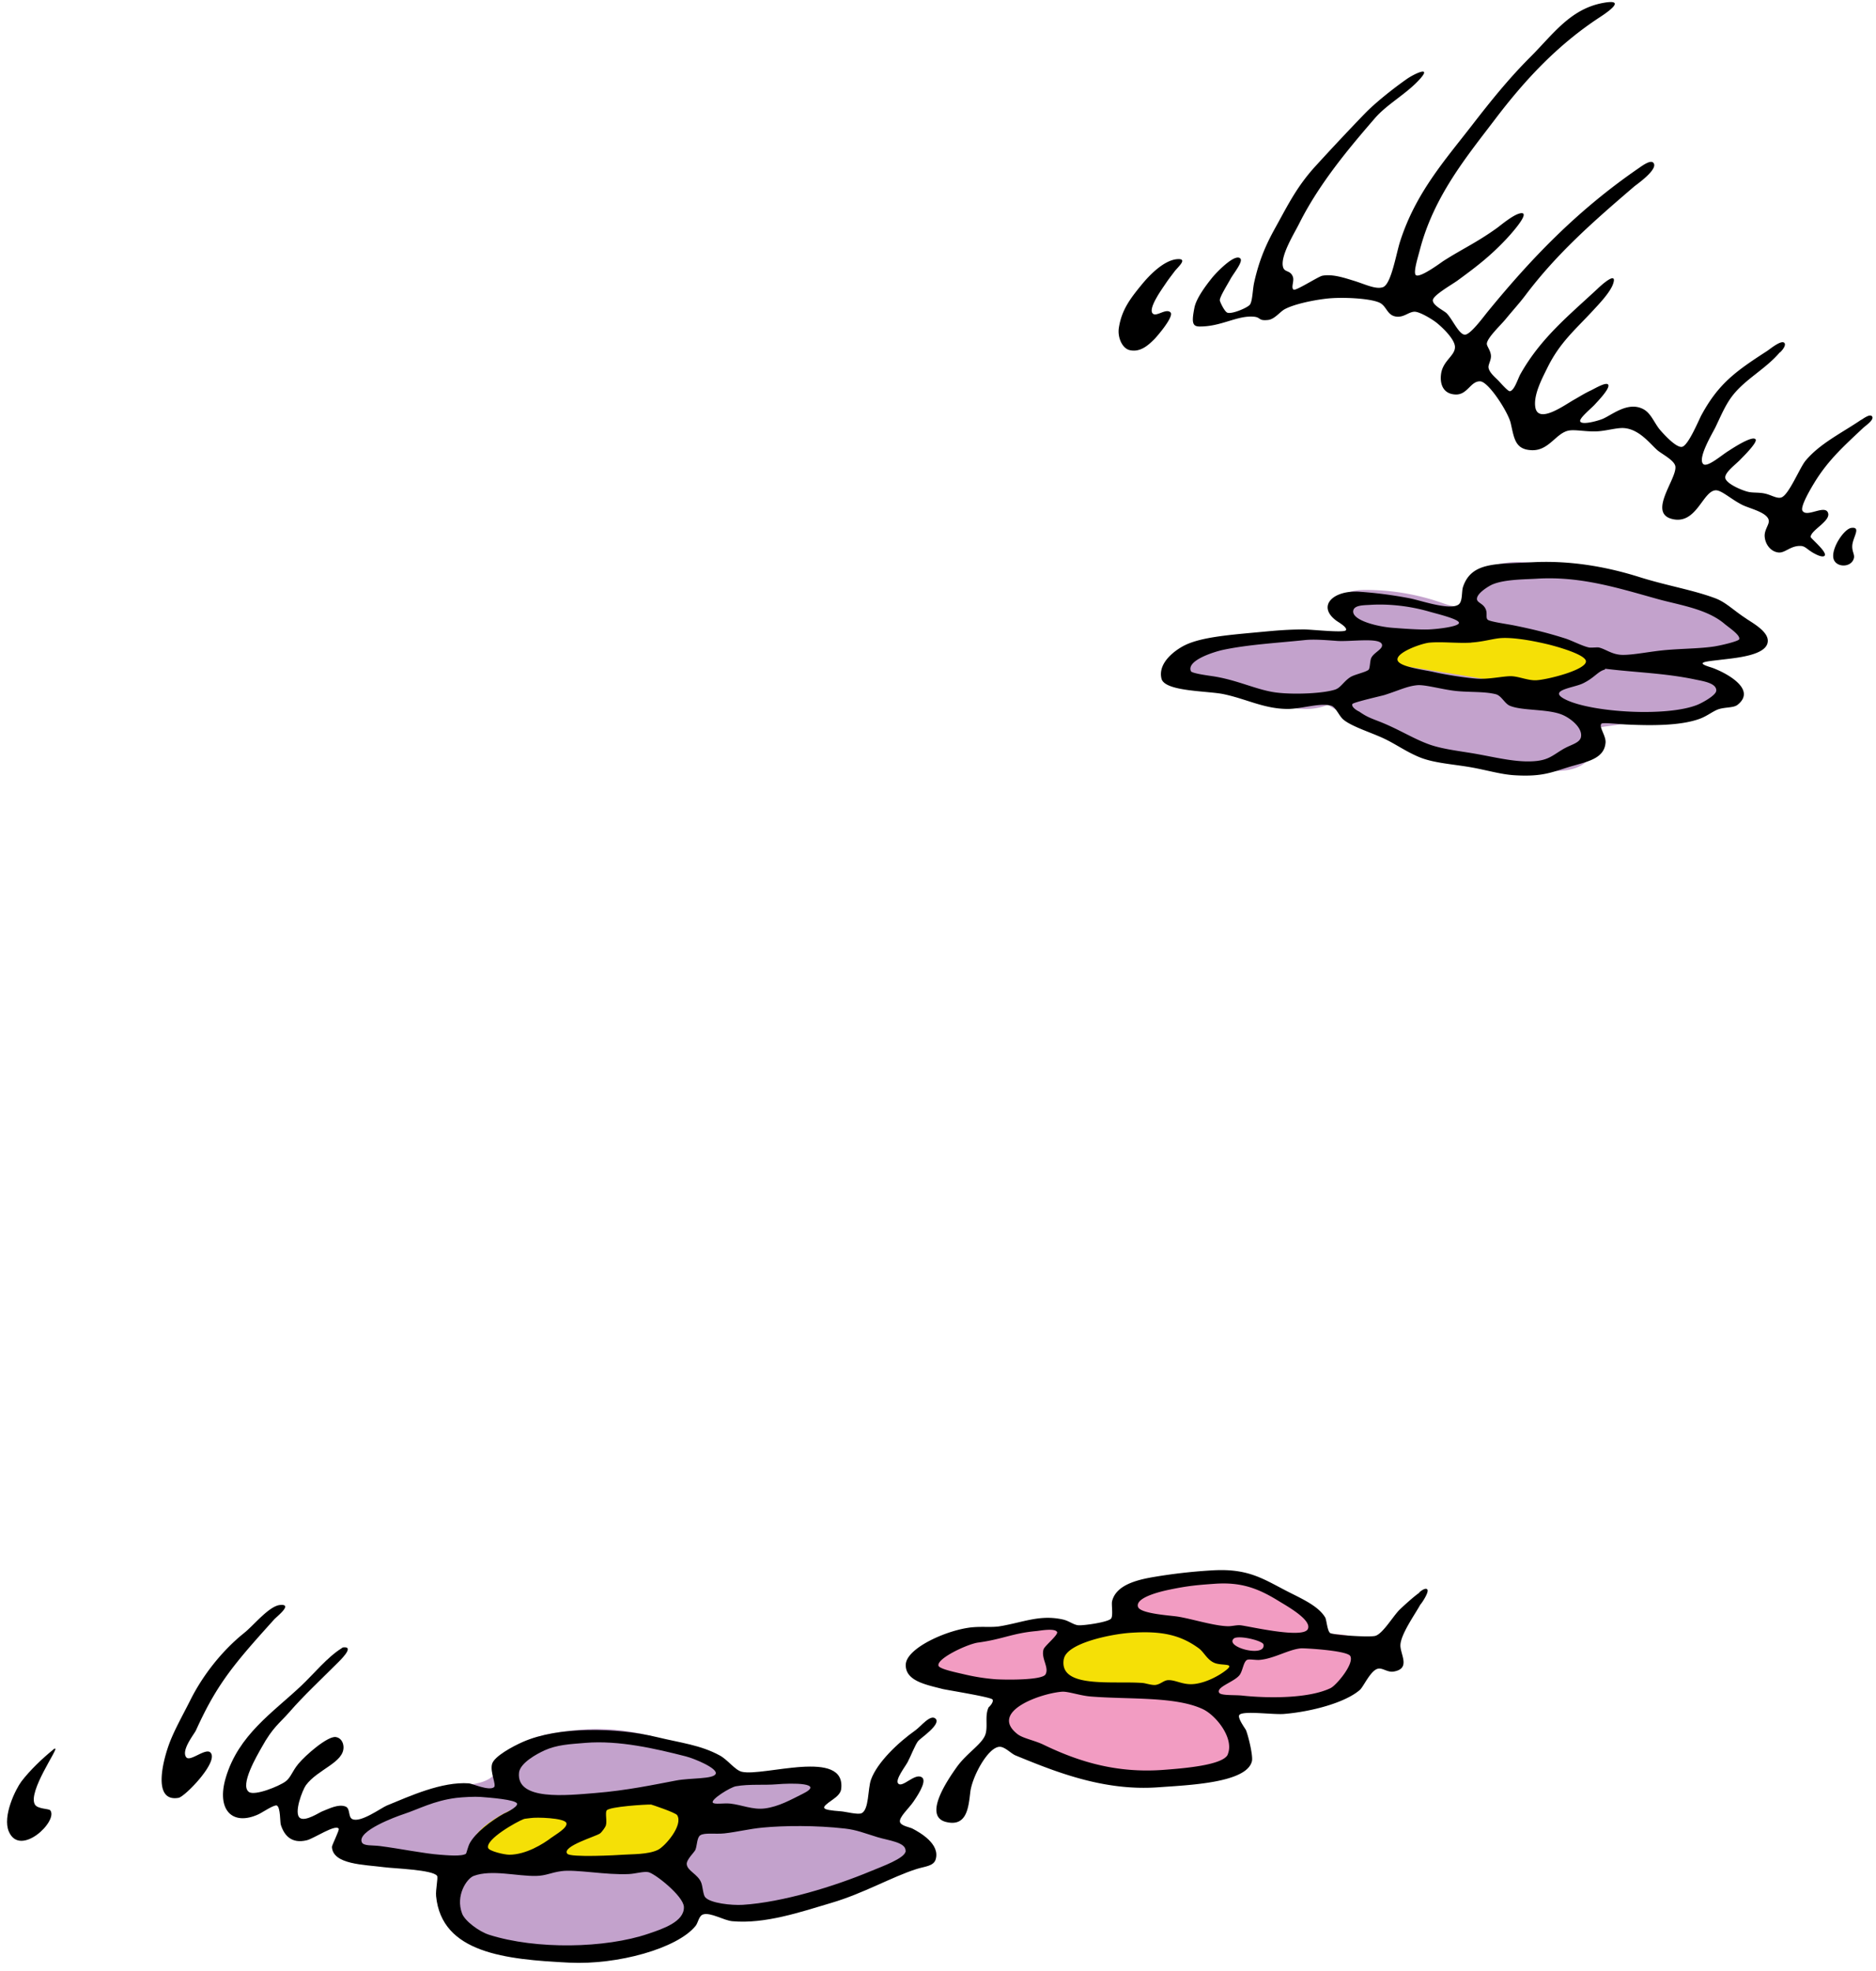
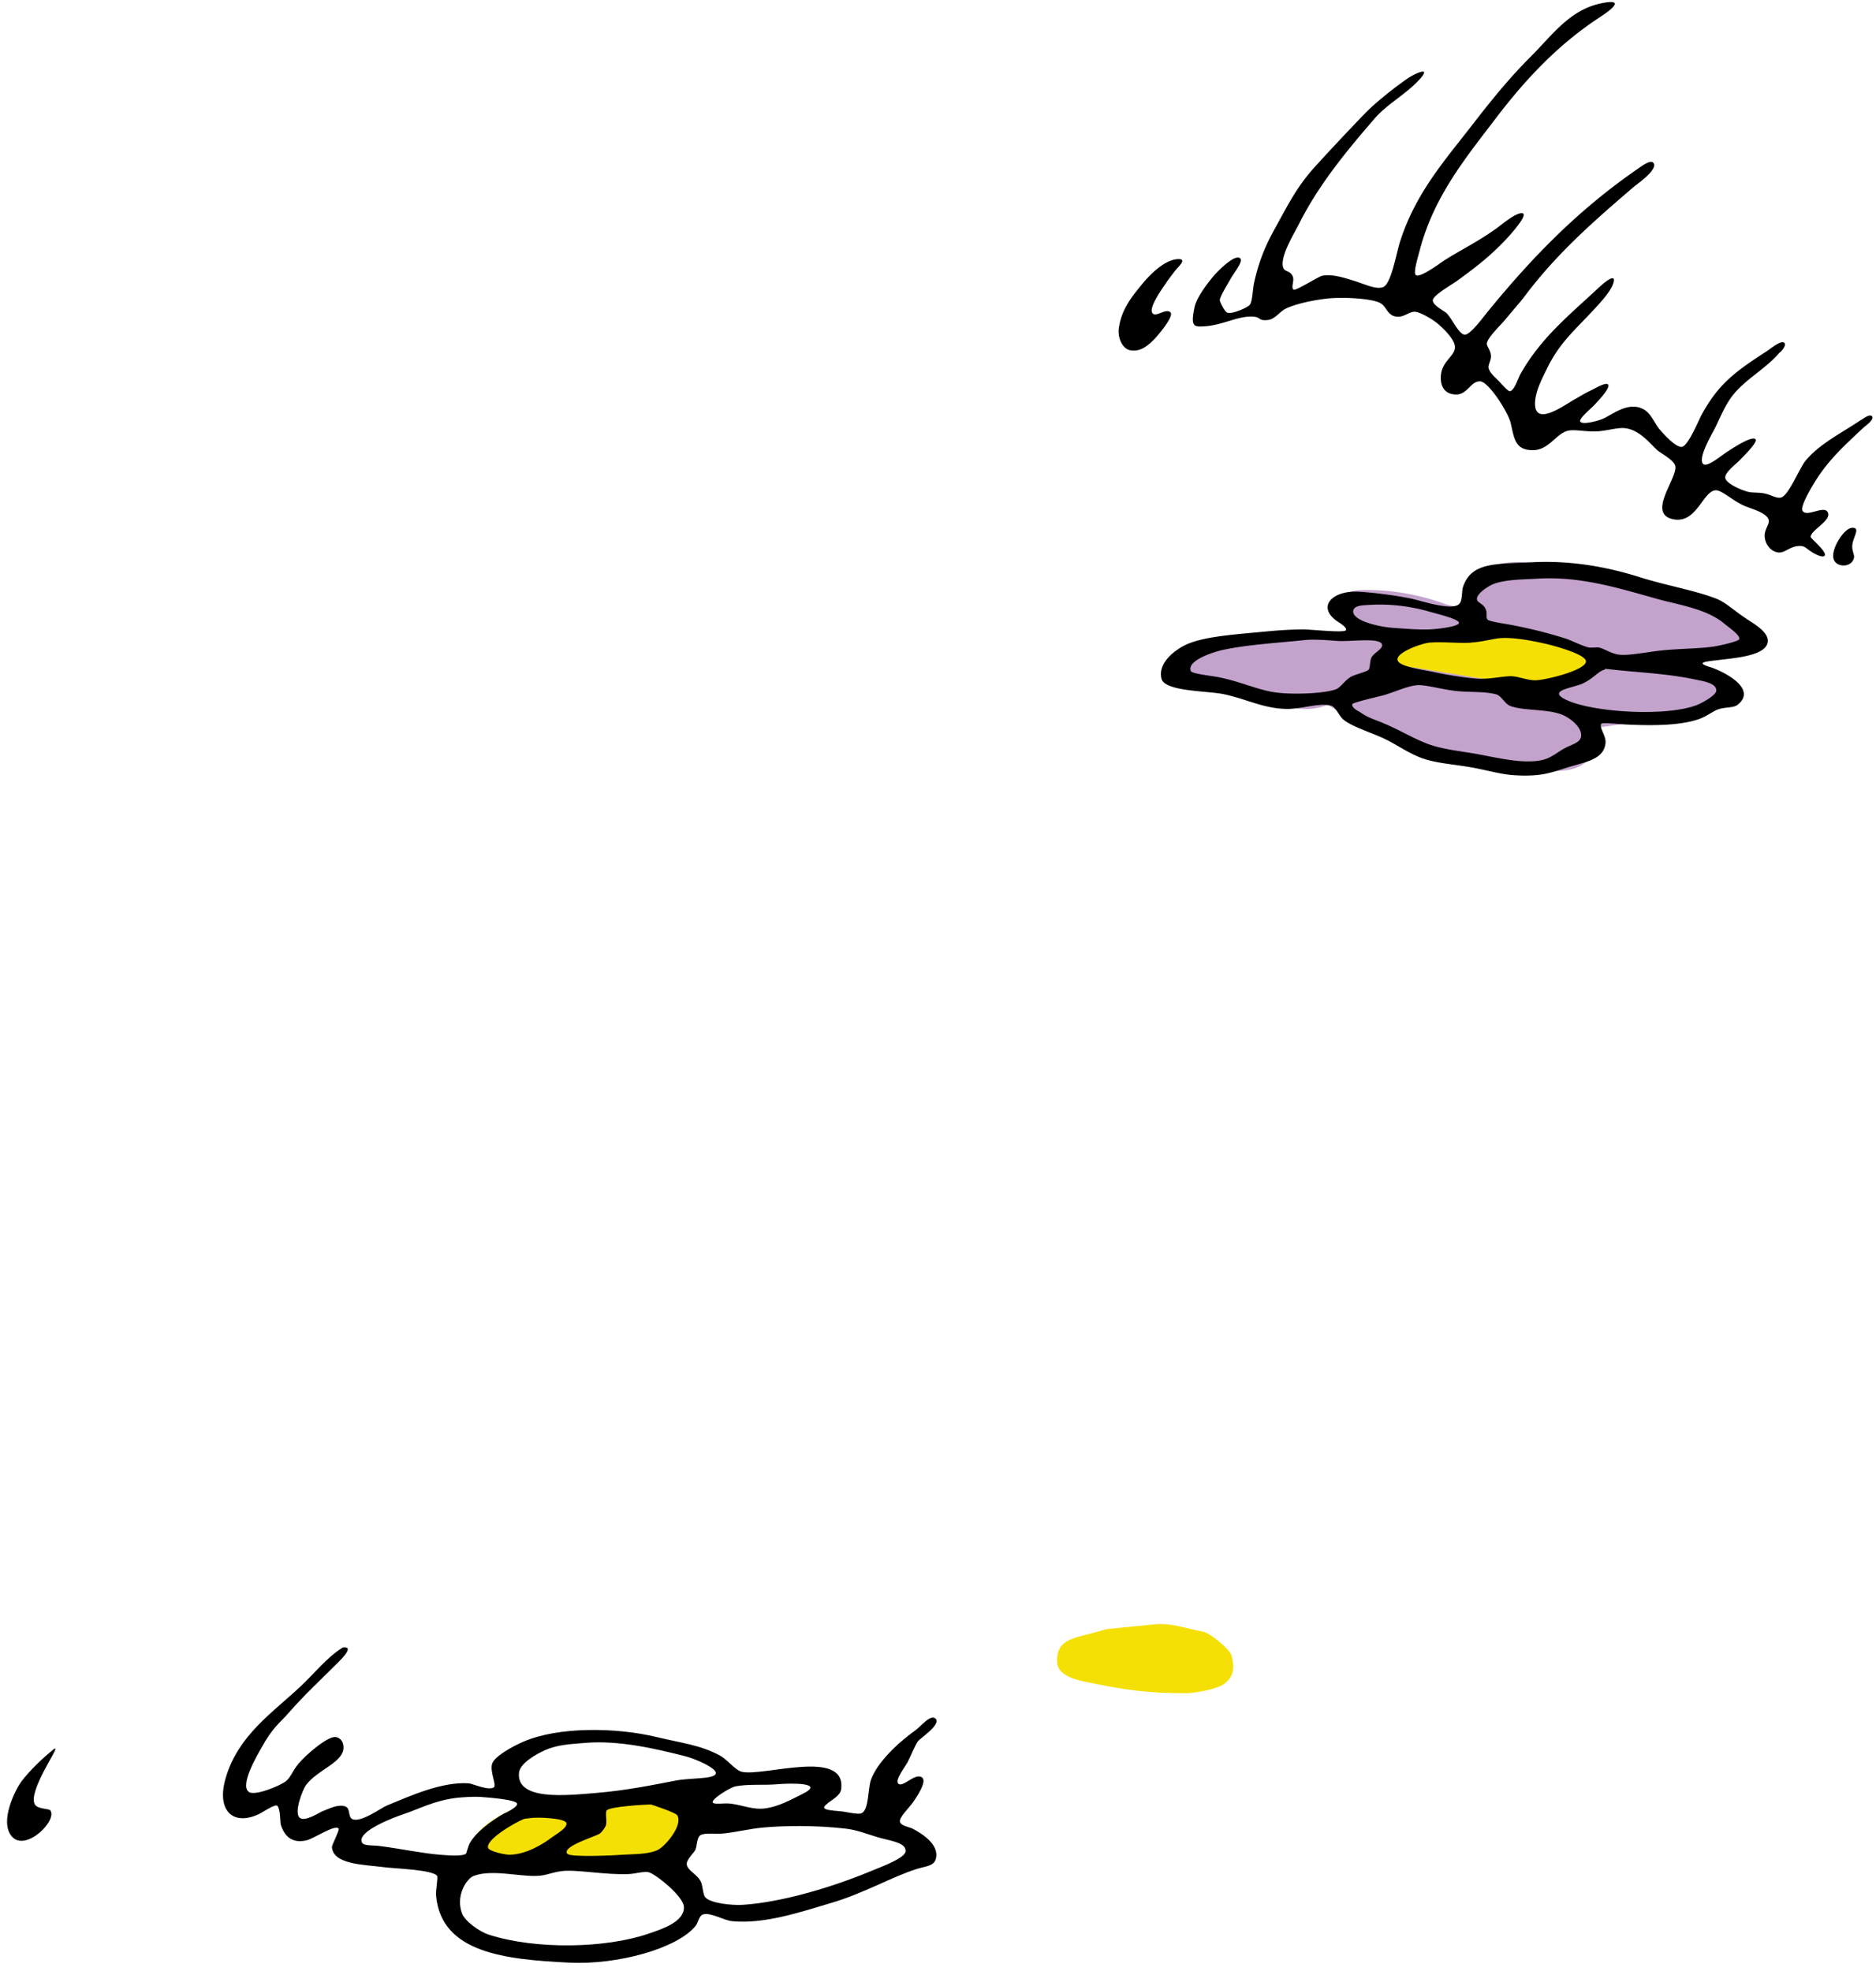
<svg xmlns="http://www.w3.org/2000/svg" width="177" height="186" fill="none" viewBox="0 0 177 186">
  <path fill="#C3A2CC" d="M138.179 56.985c-.574.427-1.375.17-2.051-.068a21.888 21.888 0 0 0-7.33-1.249c-.918 0-1.997.156-2.449.957-.446.802.695 2.036 1.302 1.346.452.539.064 1.428-.563 1.749-.627.32-1.37.243-2.074.184a31.041 31.041 0 0 0-10.513.923c-1.496.399-3.289 1.404-3.027 2.934 4.79-.189 9.347 4.504 13.807 2.755a41.306 41.306 0 0 0 20.884 6.237c1.229.03 2.58-.043 3.498-.87.918-.82.913-2.651-.253-3.05l10.211-1.384c1.642-.224 3.824-1.24 3.28-2.808a11.86 11.86 0 0 1-4.985-1.914l5.363-1.385c.54-.14 1.162-.35 1.332-.88.233-.718-.525-1.34-1.186-1.7a47.895 47.895 0 0 0-18.897-5.673c-1.322-.112-3.138-.151-4.275.684-1.127.826-1.025 2.42-2.089 3.216l.015-.004Z" />
  <path fill="#F5E006" d="M133.554 60.186c-.627.14-1.283.316-1.759.748s-.709 1.2-.35 1.74c3.396.548 6.792 1.097 10.192 1.65 1.9.307 3.853.613 5.733.22 1.423-.302 2.919-1.225 3.084-2.668-5.688-2.875-10.804-3.045-16.895-1.685l-.005-.005Z" />
  <path fill="#000" d="M175.609 39.608c-1.788 1.224-3.896 2.23-5.256 3.866-.559.67-1.598 3.299-2.317 3.479-.423.107-.933-.258-1.545-.384-.544-.117-1.118-.053-1.545-.156-.646-.15-2.094-.786-2.167-1.316-.068-.53 1.03-1.297 1.467-1.778.083-.092 1.599-1.56 1.395-1.856-.302-.432-2.429 1.01-2.551 1.084-.626.374-2.021 1.612-2.395 1.238-.554-.549.899-2.934 1.161-3.478.583-1.224.991-2.215 1.701-3.09 1.229-1.515 3.114-2.458 4.406-4.017-.258.31.69-.544.384-.85-.297-.297-1.4.631-1.623.772-2.968 1.919-4.571 3.07-6.184 6.029-.267.49-1.258 2.93-1.856 3.017-.593.087-1.856-1.37-2.011-1.545-.578-.651-.87-1.613-1.623-2.011-1.462-.778-2.992.573-3.867.927-.446.18-1.909.588-2.088.234-.146-.287 1.088-1.273 1.394-1.623.189-.214 1.472-1.52 1.239-1.856-.195-.276-1.293.389-1.623.545-.607.281-1.142.626-1.545.85-.86.47-3.473 2.424-3.711.694-.156-1.151.626-2.633 1.161-3.711 1.18-2.385 2.628-3.566 4.328-5.412.476-.52 1.574-1.647 1.856-2.473.5-1.467-1.598.583-1.472.467-2.784 2.584-5.363 4.668-7.267 8.04-.239.417-.574 1.579-1.006 1.622-.18.02-.943-.864-1.083-1.005-.253-.263-.88-.768-.928-1.24-.029-.271.247-.674.233-1.082-.02-.515-.403-.914-.389-1.161.039-.564 1.302-1.735 1.778-2.318.68-.83 1.283-1.481 1.856-2.24 3.012-3.997 6.442-6.99 10.284-10.284.156-.135 2.366-1.66 1.778-2.239-.282-.282-1.088.33-1.394.54-5.713 3.934-10.022 8.389-14.224 13.529-.423.52-1.652 2.2-2.162 2.166-.563-.039-1.161-1.462-1.7-2.011-.272-.277-1.317-.734-1.312-1.234.005-.471 1.827-1.496 2.318-1.856 1.807-1.321 3.07-2.293 4.561-3.867.063-.063 2.648-2.807 1.312-2.472-.69.175-1.807 1.137-2.162 1.39-1.953 1.393-3.143 1.894-5.023 3.089-.19.121-2.312 1.715-2.628 1.316-.219-.277.204-1.622.388-2.322 1.322-5.11 4.45-8.86 7.112-12.368 2.842-3.746 5.898-7.005 9.818-9.585.297-.194 2.9-1.846.389-1.39-3.114.564-4.727 2.95-6.879 5.102-2.026 2.025-3.726 4.139-5.489 6.417-2.585 3.342-5.325 6.398-6.801 10.979-.384 1.195-.841 4.051-1.623 4.328-.69.243-1.744-.306-2.784-.617-.845-.257-1.977-.646-2.939-.461-.374.073-2.502 1.452-2.706 1.311-.281-.194.093-.82-.077-1.233-.258-.646-.792-.355-.928-.928-.248-1.05 1.054-3.114 1.545-4.1 1.914-3.814 4.76-7.17 7.112-9.896 1.204-1.394 3.07-2.346 4.328-3.79 1.04-1.194-.622-.407-1.312.079-1.394.976-3.075 2.341-3.944 3.25a244.885 244.885 0 0 0-4.639 4.945c-1.759 1.924-2.575 3.604-3.79 5.8-.913 1.642-1.54 3.08-2.011 5.179-.155.69-.15 1.69-.388 2.089-.175.291-1.759.966-2.162.772-.272-.126-.695-1.04-.695-1.16-.01-.331.734-1.507 1.006-2.012.286-.525 1.219-1.642.927-1.934-.519-.52-2.326 1.404-2.628 1.779-.714.879-1.535 2.025-1.7 2.86-.267 1.356-.209 1.77.462 1.779 2.05.024 3.522-1.04 5.1-.928.753.053.418.418 1.395.31.602-.067 1.107-.762 1.544-1.005.87-.476 2.619-.85 3.945-1.005 1.453-.17 4.134-.04 5.023.383.695.336.695 1.23 1.623 1.317.709.063 1.151-.476 1.7-.466.476.01 1.598.684 2.011 1.005.559.437 1.768 1.579 1.778 2.322.01.836-1.146 1.288-1.311 2.55-.132.977.218 1.905 1.389 1.934 1.117.03 1.404-1.302 2.322-1.239.782.059 2.618 2.896 2.861 3.945.331 1.448.413 2.507 2.012 2.55 1.617.044 2.268-1.642 3.478-1.855.617-.107 1.608.121 2.628.077.884-.038 1.88-.354 2.55-.31 1.467.097 2.483 1.49 3.168 2.088.413.36 1.632.957 1.7 1.545.136 1.176-2.623 4.367-.311 4.946 2.298.573 2.876-2.624 4.1-2.706.549-.04 1.496.874 2.551 1.39.704.344 2.375.703 2.472 1.466.049.374-.413.86-.388 1.467.029.72.539 1.472 1.316 1.545.612.058 1.137-.66 2.089-.617.408.015.612.32 1.006.544-.166-.092.962.66 1.238.384.316-.316-1.316-1.652-1.311-1.778.014-.656 1.992-1.54 1.622-2.317-.34-.724-2.001.515-2.395-.156-.243-.413.928-2.327 1.161-2.706 1.307-2.132 2.847-3.483 4.562-5.105.223-.21 1.069-.773.85-1.084-.17-.242-.646.064-1.005.311l-.02-.005ZM110.435 29.479c-.427-.432-1.375.495-1.7.078-.403-.52.981-2.395 1.234-2.784.281-.423.534-.738.85-1.161.311-.413 1.268-1.205.311-1.161-1.278.058-2.667 1.501-3.401 2.395-1.059 1.292-1.904 2.375-2.166 4.1-.136.899.32 1.919 1.005 2.089 1.025.248 1.793-.486 2.322-1.006.238-.233 1.919-2.176 1.545-2.55ZM174.681 49.814c-.685.082-1.899 1.9-1.7 2.861.184.899 1.695.933 1.933 0 .088-.34-.175-.612-.155-1.16.034-.798.884-1.818-.078-1.701ZM164.785 58.393c-1.185-.758-1.923-1.55-2.939-1.934-2.152-.806-4.518-1.17-7.189-2.011-3.207-1.01-6.641-1.579-10.124-1.39-3.347.18-5.699-.048-6.495 2.318-.161.471-.01 1.433-.467 1.7-.884.525-3.585-.432-4.561-.617a39.028 39.028 0 0 0-4.717-.617c-2.449-.184-4.081 1.307-2.24 2.706.204.155 1.117.66.928.928-.19.262-3.226-.078-3.945-.078-1.613 0-2.88.127-4.022.233-2.852.268-5.577.462-7.19 1.24-.787.378-2.618 1.593-2.239 3.166.291 1.23 4.343 1.147 5.873 1.468 2.171.461 3.809 1.384 6.029 1.394 1.287 0 3.065-.603 4.095-.311.461.131.743.962 1.161 1.312.743.626 2.414 1.156 3.634 1.7 1.238.554 2.229 1.312 3.556 1.856 1.331.544 3.055.646 4.717.927 1.598.273 2.929.695 4.25.773 2.862.175 3.644-.37 5.645-.928 1.453-.408 2.837-.748 2.939-2.162.044-.646-.665-1.5-.388-1.778.126-.126 1.705.049 2.322.078 2.429.117 5.164.121 6.956-.54.739-.271 1.317-.781 1.856-.927.632-.175 1.346-.107 1.7-.384 2.012-1.584-1.574-3.26-2.55-3.556-1.555-.471-.345-.54.928-.695 1.506-.184 4.455-.413 4.484-1.778.019-.86-1.259-1.603-2.012-2.088l.005-.005Zm-25.975 2.24c.957-.06 1.797-.288 2.473-.385 1.2-.18 3.23.19 4.717.544.699.166 3.648.962 3.633 1.623-.014.821-3.706 1.74-4.717 1.778-.777.03-1.671-.389-2.395-.384-.728 0-2.088.311-3.172.233-.971-.073-2.73-.33-4.017-.617-1.02-.228-3.391-.5-3.479-1.16-.097-.72 2.298-1.56 3.017-1.623 1.186-.107 2.643.078 3.945 0l-.005-.01Zm-9.585-3.552c1.744-.117 3.736.092 5.567.617.749.219 2.891.719 2.862 1.083-.034.374-2.22.598-2.862.617-.893.03-2.127-.058-3.4-.155-1.467-.112-3.877-.72-3.712-1.623.098-.52.977-.505 1.545-.539Zm-3.172 7.962c-1.098.403-3.993.52-5.645.306-1.822-.228-3.677-1.2-6.033-1.545-.598-.087-1.924-.272-2.012-.466-.451-1.03 2.25-1.846 3.017-2.011 2.395-.51 5.164-.656 7.729-.928.826-.087 1.924-.005 3.017.078 1.268.097 3.998-.345 4.251.31.175.457-.763.768-1.006 1.312-.117.263-.107.928-.233 1.084-.18.223-1.307.456-1.7.694-.598.36-.933.991-1.39 1.161l.005.005Zm21.569 5.567c-1.229.695-1.525 1.244-3.478 1.24-1.491 0-3.119-.394-4.795-.696-1.477-.267-3.245-.442-4.561-.927-1.555-.574-2.886-1.458-4.717-2.167-.919-.355-1.171-.457-1.856-.928.082.058-.763-.355-.617-.695.073-.165 2.779-.777 3.017-.85 1.384-.442 2.137-.835 3.089-.928.744-.073 2.337.399 3.634.54 1.273.14 2.711.034 3.789.31.535.136.836.88 1.317 1.084 1.146.495 3.561.282 4.945.85.787.325 1.929 1.224 1.778 2.089-.097.568-.923.729-1.545 1.083v-.005Zm14.302-5.416c-.039.432-1.321 1.132-1.778 1.316-2.856 1.147-9.857.729-12.368-.466-1.9-.904.656-1.122 1.545-1.545 1.107-.525 1.423-1.142 2.088-1.312.025-.004 0-.087.078-.077 2.886.354 5.592.408 8.429 1.005.753.16 2.074.34 2.011 1.084l-.005-.005Zm-.311-4.173c-1.205.175-2.798.184-4.328.31-1.545.127-3.075.472-4.173.467-.996-.005-1.555-.52-2.245-.695-.145-.038-.743.034-.927 0-.593-.111-1.642-.66-2.24-.85-1.53-.486-2.92-.845-4.872-1.239-.685-.136-2.293-.354-2.473-.544-.185-.194-.02-.544-.156-.928-.209-.597-.825-.64-.85-1.005-.039-.54 1.122-1.244 1.472-1.39 1.156-.49 3.109-.47 4.251-.544 4.124-.242 7.734.928 11.363 1.934 1.957.544 4.605.913 6.261 2.322.443.374 1.536 1.083 1.395 1.467-.068.185-1.72.588-2.473.695h-.005Z" />
-   <path fill="#C3A2CC" d="M44.965 168.295a38.365 38.365 0 0 0-10.458 3.631c-.818.423-1.755 1.241-1.366 2.075.263.566.983.721 1.606.801 2.699.349 5.392.692 8.09 1.04-1.674 2.225-.256 5.667 2.14 7.091 2.395 1.423 5.351 1.395 8.136 1.326 3.814-.097 7.965-.309 10.864-2.796.36-.309.697-.646 1.109-.869.6-.32 1.303-.36 1.978-.412a61.971 61.971 0 0 0 17.828-3.951c1.052-.4 2.316-1.349 1.824-2.361-.234-.492-.806-.715-1.326-.881a27.021 27.021 0 0 0-9.526-1.189c-.87-1.481 3.002-2.539 2.253-4.083-.109-.228-.315-.4-.532-.531-2.441-1.504-5.626 1.258-8.37.446-.813-.24-1.493-.772-2.197-1.253-3.63-2.481-8.165-3.556-12.533-3.133-1.795.177-4.328.486-5.82 1.601-1.665 1.247-1.247 2.973-3.712 3.442l.012.006Z" />
-   <path fill="#F29CC2" d="M90.324 154.138c-.429.045-2.607 2.092-2.75 2.498-.32.927.915 1.567 1.875 1.767l4.569.944c-.24.777-.372 3.299.097 3.962 1.578 2.213 4.082 2.43 4.425 2.527 4.426 1.264 7.851 1.904 14.255 1.55 1.692-.092 3.699-.538 4.3-2.122.52-1.383-.338-2.87-1.167-4.099 2.31-.458 4.695-.08 7.045-.235 2.35-.154 4.9-1.04 5.969-3.139.252-.503.412-1.075.314-1.629-.326-1.893-2.916-2.139-4.82-1.91-1.235-2.962-4.488-4.866-7.559-5.489-3.064-.623-5.163-.458-8.228.189-1 .211-2.047.44-2.807 1.12-.772.686-.057 2.825.286 3.751-2.299-.44-4.426.315-7.89-.269-3.454-.583-5.072.269-7.92.584h.006Z" />
  <path fill="#F5E006" d="M108.809 153.297c1.567-.223 3.151.401 4.695.669.617.109 2.51 1.636 2.681 2.236.446 1.567-.051 2.178-.669 2.682-.623.503-2.778.892-3.579.892-3.802 0-5.872-.303-9.726-1.115-1.063-.223-2.43-.709-2.476-1.796-.097-2.458 1.916-2.235 4.597-3.127l4.472-.446.005.005ZM45.496 172.532c-.783.686-1.515 1.824-.949 2.705.446.697 1.418.76 2.242.749 4.22-.058 8.445-.109 12.665-.166 1.149-.017 2.344-.04 3.367-.566 1.784-.909 2.54-3.048 2.888-5.021.034-.182.063-.383-.034-.543-.138-.24-.463-.268-.738-.274l-5.38-.069c-1.55-.017-3.134-.034-4.615.44-.331.109-.669.241-1.023.223-1.738-.08-1.978-.497-3.74.058-1.738.554-3.299 1.235-4.688 2.453l.005.011Z" />
-   <path fill="#000" d="M133.951 150.272c-.509.332-1.613 1.344-1.91 1.636-.601.6-1.578 2.258-2.276 2.458-.543.155-4.037-.074-4.277-.274-.263-.217-.326-1.229-.452-1.452-.64-1.098-2.247-1.79-3.55-2.459-2.293-1.178-3.683-2.179-7.005-2.001a50.885 50.885 0 0 0-5.643.634c-1.767.298-3.545.818-3.911 2.276-.08.32.114 1.367-.092 1.641-.268.349-2.618.675-3.093.635-.452-.035-.88-.418-1.458-.544-2.144-.474-3.636.235-5.912.635-.732.126-1.567.017-2.544.092-2.316.177-6.347 1.949-6.37 3.55-.029 1.527 1.921 1.876 3.46 2.276.37.097 4.613.766 4.728 1.001.137.274-.372.749-.366.726-.372.777-.08 1.692-.275 2.459-.24.977-1.744 1.801-2.733 3.184-.789 1.11-3.248 4.643-1 5.186 1.955.475 2.104-1.383 2.275-2.818.172-1.453 1.641-4.192 2.733-4.277.51-.04 1.104.64 1.544.817 3.768 1.544 8.302 3.379 13.466 3.002 2.921-.211 8.325-.412 8.828-2.459.114-.457-.28-2.178-.549-2.91-.046-.131-.852-1.184-.635-1.458.332-.423 3.174-.011 4.186-.091 2.544-.201 5.798-1.053 7.187-2.276.355-.315 1.024-1.881 1.727-2.001.44-.075.892.371 1.458.274 1.618-.274.64-1.584.635-2.459 0-1.04 1.435-3.019 1.909-3.911-.126.241.829-1.08.635-1.366-.2-.303-.989.446-.726.274h.006Zm-23.569-.274c1.686-.355 2.664-.435 4.185-.543 2.487-.183 4.094.394 6.095 1.635.744.457 3.157 1.79 2.728 2.642-.469.943-5.712-.315-6.37-.366-.36-.029-.806.103-1.183.091-1.327-.034-3.437-.709-4.729-.909-.698-.109-3.511-.269-3.734-.909-.331-.978 2.653-1.567 3.002-1.641h.006Zm8.828 5.186c.229 1.258-3.631.269-2.819-.549.389-.383 2.756.177 2.819.549Zm-18.834 1.361c.274-1.493 4.414-2.327 6.186-2.459 3.014-.223 4.809.189 6.547 1.458.475.343.778 1.075 1.458 1.367.784.337 2.247-.08.818.909-.721.497-1.773.995-2.728 1.092-1.069.109-1.738-.406-2.458-.366-.412.023-.704.395-1.184.452-.32.04-.938-.16-1.183-.183-2.831-.223-7.977.566-7.462-2.276l.006.006Zm-6.462 1.915a19.049 19.049 0 0 1-2.91-.457c-.698-.166-2.367-.498-2.459-.818-.188-.68 2.734-2.047 3.728-2.184 2.385-.326 3.225-.886 5.552-1.092.218-.017 1.699-.303 1.91.091.137.263-1.172 1.31-1.275 1.636-.263.852.555 1.709.183 2.367-.32.56-3.762.52-4.734.457h.005Zm21.928 7.096c-.434 1.029-4.288 1.321-6.009 1.452-4.546.355-8.165-.817-11.373-2.367-.863-.417-1.944-.6-2.459-1-2.716-2.127 2.179-3.843 4.186-4.003.583-.046 1.71.372 2.727.452 3.643.291 7.965-.023 10.555 1.183 1.275.595 2.996 2.768 2.368 4.277l.005.006Zm9.738-6.278c-2.013.995-5.81 1.001-8.371.726-.761-.08-2.024.017-2.184-.274-.292-.538 1.372-.995 1.909-1.641.321-.389.372-1.27.726-1.453.201-.103.83.035 1.184 0 1.378-.12 2.727-.989 3.911-1.092.309-.023 4.351.2 4.643.726.4.738-1.327 2.756-1.818 3.002v.006ZM17.577 165.831c-.515-.663.743-2.184.909-2.545 1.046-2.292 2.041-4.128 3.825-6.369 1.104-1.39 2.447-2.865 3.55-4.094.258-.286 1.836-1.498.544-1.367-1.03.109-2.464 1.916-3.368 2.636-2.104 1.687-3.928 4.025-5.094 6.37-.658 1.315-1.43 2.676-1.91 3.911-.618 1.584-1.738 5.723.817 5.277.595-.103 3.843-3.436 3.002-4.277-.457-.457-1.92.909-2.275.452v.006Z" />
  <path fill="#000" d="M86.636 164.281c.189-.24 2.173-1.561 1.641-2.093-.475-.474-1.4.732-1.91 1.093-1.635 1.155-3.596 3.024-4.185 4.642-.32.87-.172 2.876-.91 3.185-.342.149-1.48-.148-1.91-.183-2.046-.154-1.926-.308-.817-1.092.355-.251.766-.577.818-1 .492-3.894-7.33-1.161-9.372-1.641-.651-.155-1.315-1.127-2.092-1.544-1.813-.984-3.648-1.178-5.918-1.727-3.865-.932-9.32-1.006-12.648.452-.926.406-2.716 1.361-2.91 2.092-.206.755.44 1.984.183 2.185-.48.371-2.025-.338-2.368-.366-2.561-.178-5.557 1.2-7.736 2.092-.52.212-2.51 1.681-3.276 1.275-.4-.211-.154-1-.635-1.183-.674-.252-1.538.206-2.184.457-.274.103-1.572.978-2.093.635-.651-.429.246-2.687.544-3.093 1.109-1.516 3.63-2.145 3.55-3.643-.023-.423-.263-.84-.726-.909-.76-.114-2.853 1.698-3.55 2.55-.572.698-.698 1.275-1.184 1.636-.623.463-2.905 1.383-3.46 1-.909-.629.795-3.488 1.184-4.185 1.075-1.95 1.704-2.293 2.636-3.362 1.332-1.533 2.876-2.968 4.46-4.552.263-.263 1.75-1.663.635-1.549-.12.011-.115.051-.183.091-1.344.841-2.602 2.402-3.82 3.551-2.676 2.522-5.9 4.62-7.096 8.645-.914 3.059.624 4.603 3.094 3.46.337-.155 1.51-.955 1.732-.818.343.212.28 1.555.366 1.818.315.99 1 1.813 2.459 1.453.669-.166 2.687-1.538 3.002-1.092.091.125-.646 1.549-.64 1.726.09 1.664 3.03 1.664 4.916 1.91.95.126 4.61.235 5.004.818.114.171-.15 1.315-.092 1.909.526 5.381 6.553 5.981 12.556 6.279 4.58.228 10.195-1.338 11.922-3.46.257-.314.303-.966.726-1.092.692-.211 1.944.566 2.733.641 3.077.286 6.467-.869 9.372-1.733 3.025-.892 5.678-2.441 8.005-3.185.8-.257 1.624-.268 1.818-.909.446-1.464-1.492-2.544-2.184-2.91-.263-.137-1.104-.257-1.184-.635-.097-.446.858-1.292 1.275-1.91.178-.268 1.327-1.875.818-2.275-.652-.515-1.893 1.069-2.276.543-.263-.366.68-1.572.91-2.001.302-.566.691-1.607 1-2.002v.006Zm-17.2 4.277c1.259-.223 2.7-.086 3.82-.183 1.458-.126 4.643-.16 2.459.909-1.052.521-2.236 1.201-3.55 1.367-1.15.148-2.196-.343-3.277-.458-.595-.062-1.492.109-1.635-.091-.212-.292 1.658-1.458 2.184-1.544Zm-18.102-3.368c1.224-.554 2.379-.6 3.911-.726 3.15-.257 6.599.543 9.463 1.275.806.206 3.008 1.121 2.82 1.641-.19.521-2.374.378-3.729.635-2.087.394-4.654.943-7.645 1.184-2.693.217-7.439.749-7.187-1.91.092-.944 1.761-1.824 2.367-2.093v-.006Zm5.912 5.644c.27-.355 3.7-.566 4.186-.549.029 0 2.304.755 2.459 1.001.594.954-1.15 2.95-1.819 3.276-.915.446-2.476.4-3.184.452-.6.045-5.084.291-5.37-.092-.526-.698 2.722-1.63 3.094-1.91.183-.137.491-.583.543-.726.149-.412-.086-1.229.091-1.452Zm-5.186 2.55c-.829.64-2.453 1.63-4.002 1.635-.503 0-1.904-.343-2.001-.634-.275-.824 2.727-2.499 3.367-2.734.12-.045.424-.051.64-.091.527-.092 3.174-.023 3.369.457.177.446-1.081 1.144-1.367 1.367h-.006Zm-10.555 1.635c-1.463-.103-3.705-.566-5.643-.817-.738-.098-1.567.017-1.727-.366-.446-1.064 3.23-2.413 3.911-2.636 1.492-.492 2.87-1.275 5.003-1.544.606-.074 1.773-.132 2.276-.092.886.069 3.345.252 3.46.635.102.349-1.385 1.024-1.184.909-1.287.709-2.745 1.847-3.277 2.819-.188.355-.308.961-.366 1.001-.4.274-1.835.137-2.458.091h.005Zm19.652 7.462c-4.036 1.372-10.566 1.509-15.014.091-.938-.297-2.282-1.297-2.545-2.001-.646-1.704.446-3.305 1.092-3.551 1.681-.634 4.134.046 5.912 0 .927-.022 1.384-.32 2.367-.451 1.35-.189 4.209.383 6.37.274.606-.028 1.361-.263 1.818-.183.607.103 3.323 2.253 3.368 3.277.063 1.4-1.995 2.081-3.368 2.544Zm24.295-7.828c-.011.698-2.298 1.498-3.276 1.91-3.448 1.441-8.32 2.945-12.099 3.185-1.04.063-3.082-.149-3.55-.726-.19-.235-.224-1.001-.367-1.367-.308-.8-1.303-1.098-1.366-1.732-.046-.441.726-1.138.818-1.367.165-.406.137-1.149.451-1.366.4-.275 1.436-.092 2.276-.183 1.218-.132 2.304-.424 3.636-.549 1.99-.189 4.986-.223 7.737.091 1.115.126 1.8.423 3.093.818 1.03.314 2.653.474 2.636 1.275l.011.011ZM5.02 165.104c-1 .806-2.207 1.956-3.001 3.002-.527.698-1.813 3.271-1.184 4.729 1.063 2.47 4.677-.99 3.91-2.002-.125-.171-1.2-.114-1.451-.549-.698-1.195 2.241-5.3 1.91-5.277-.115.006-.12.04-.184.091v.006Z" />
</svg>